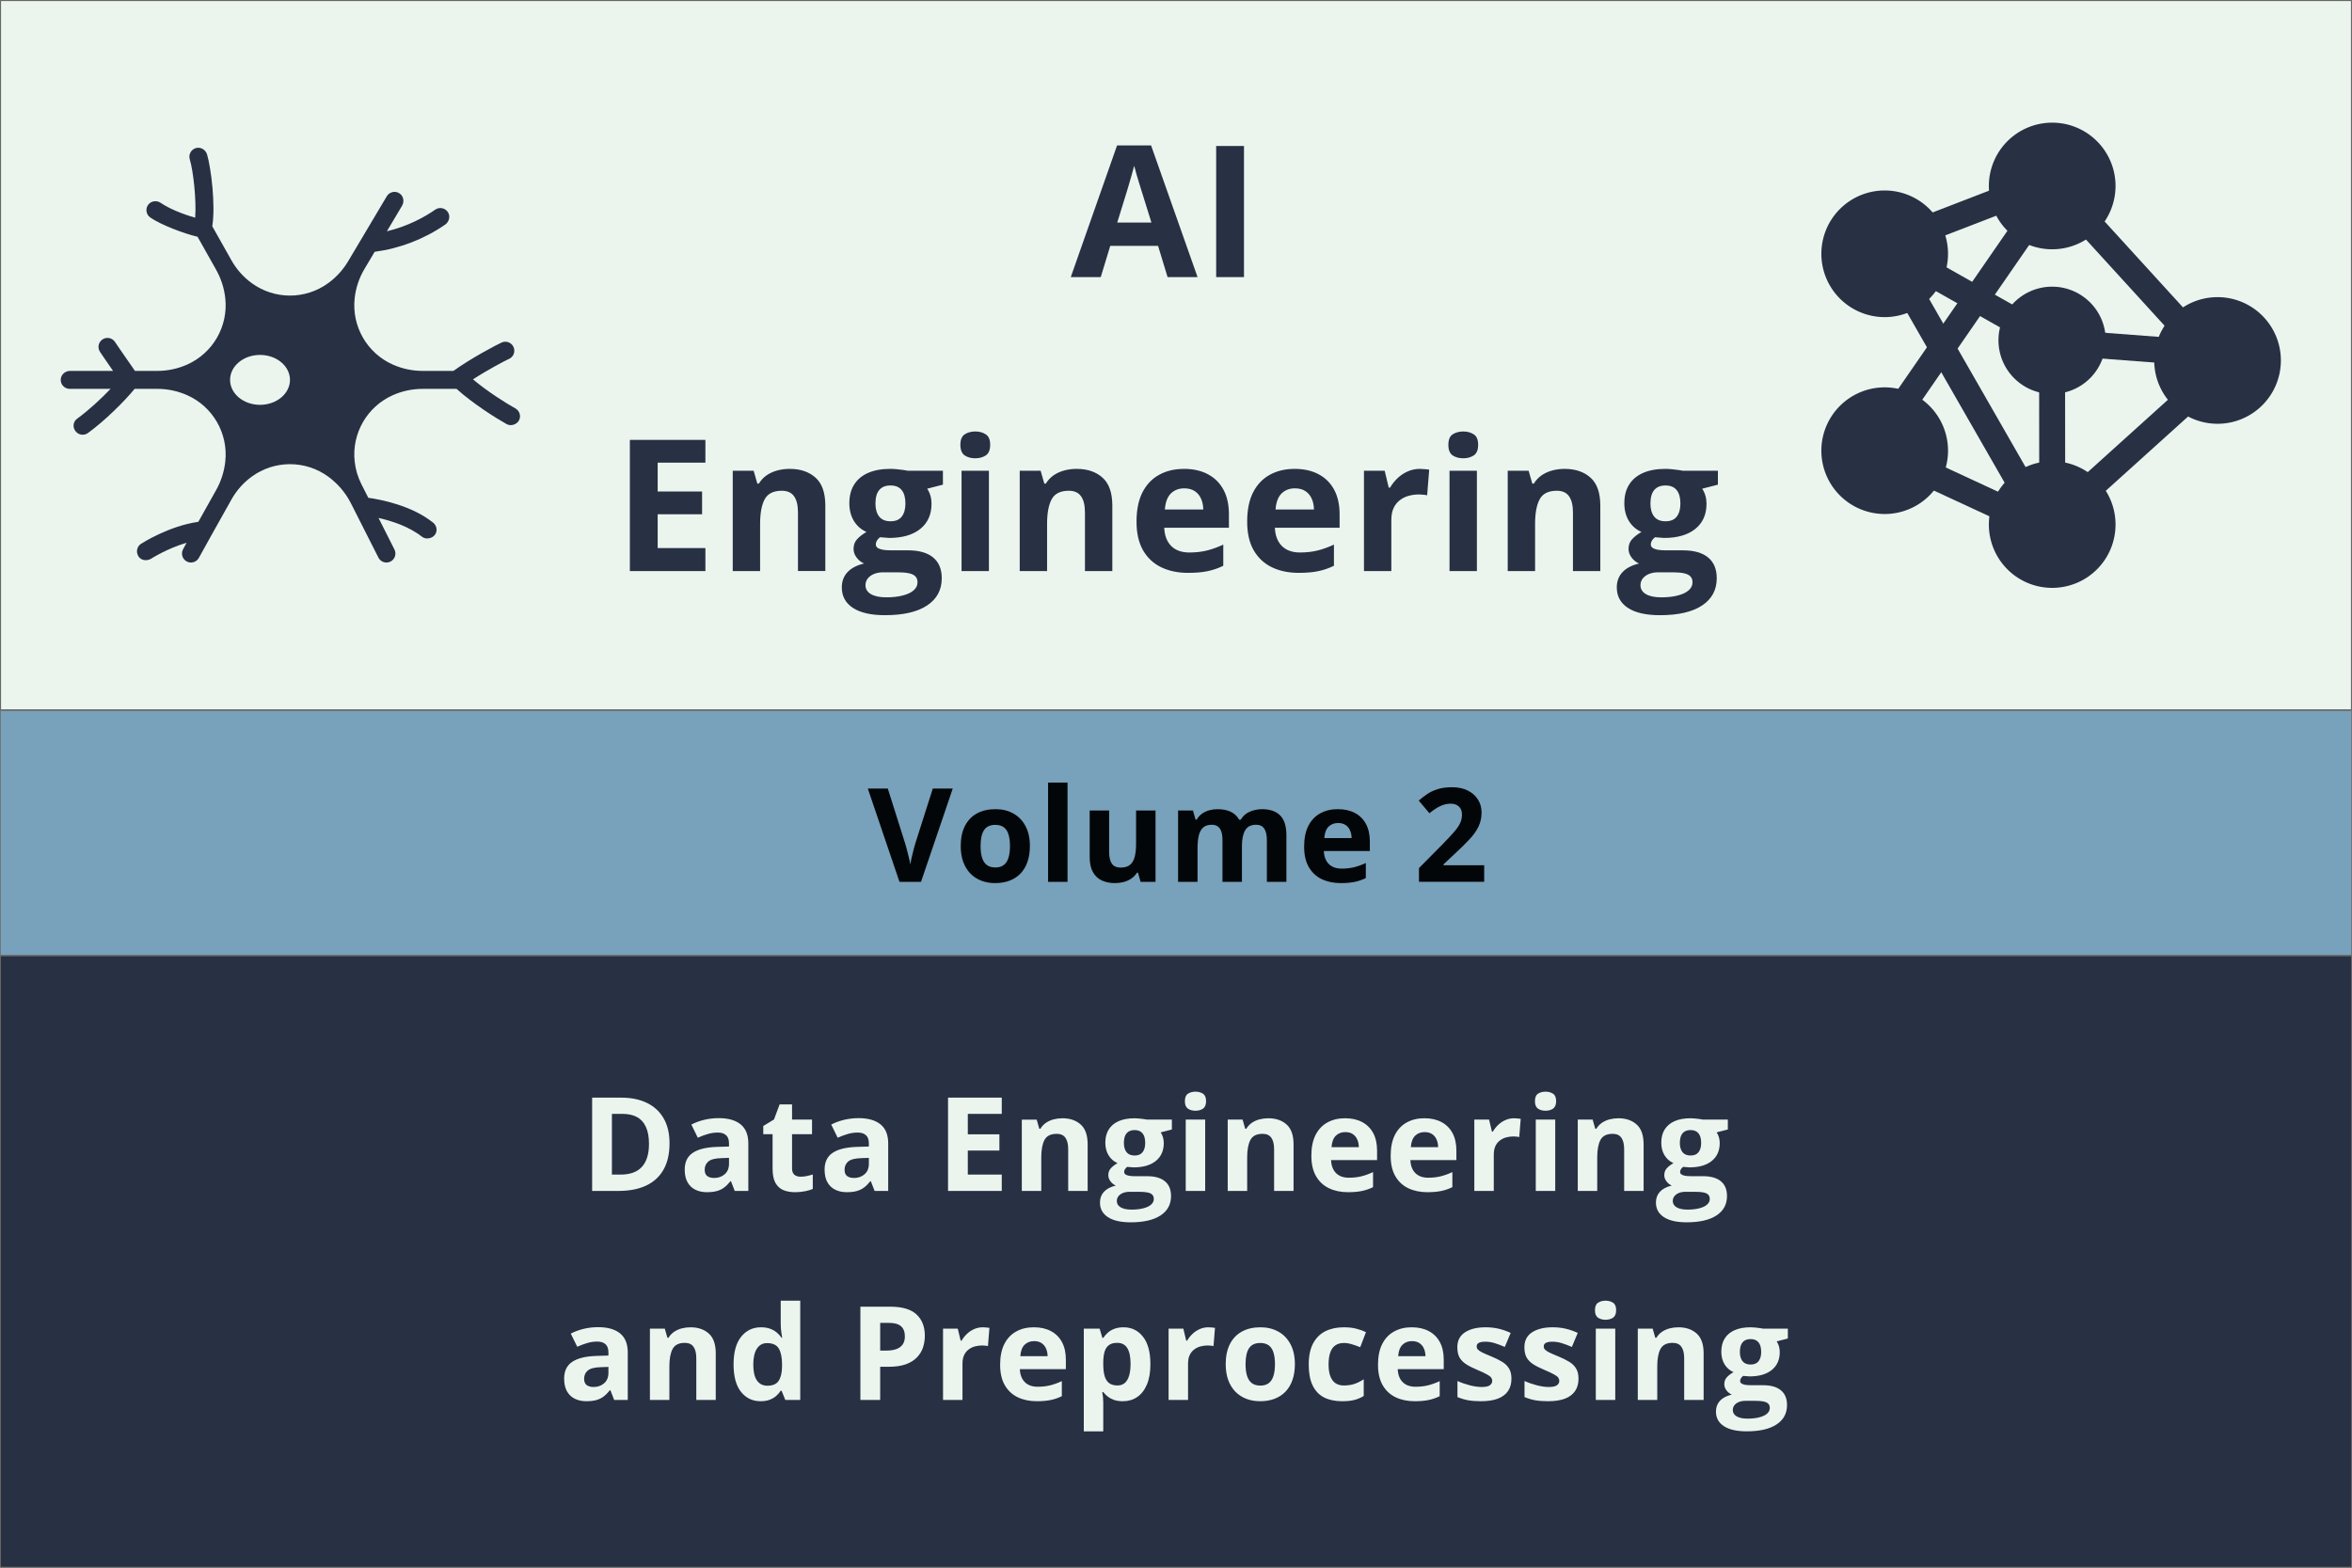
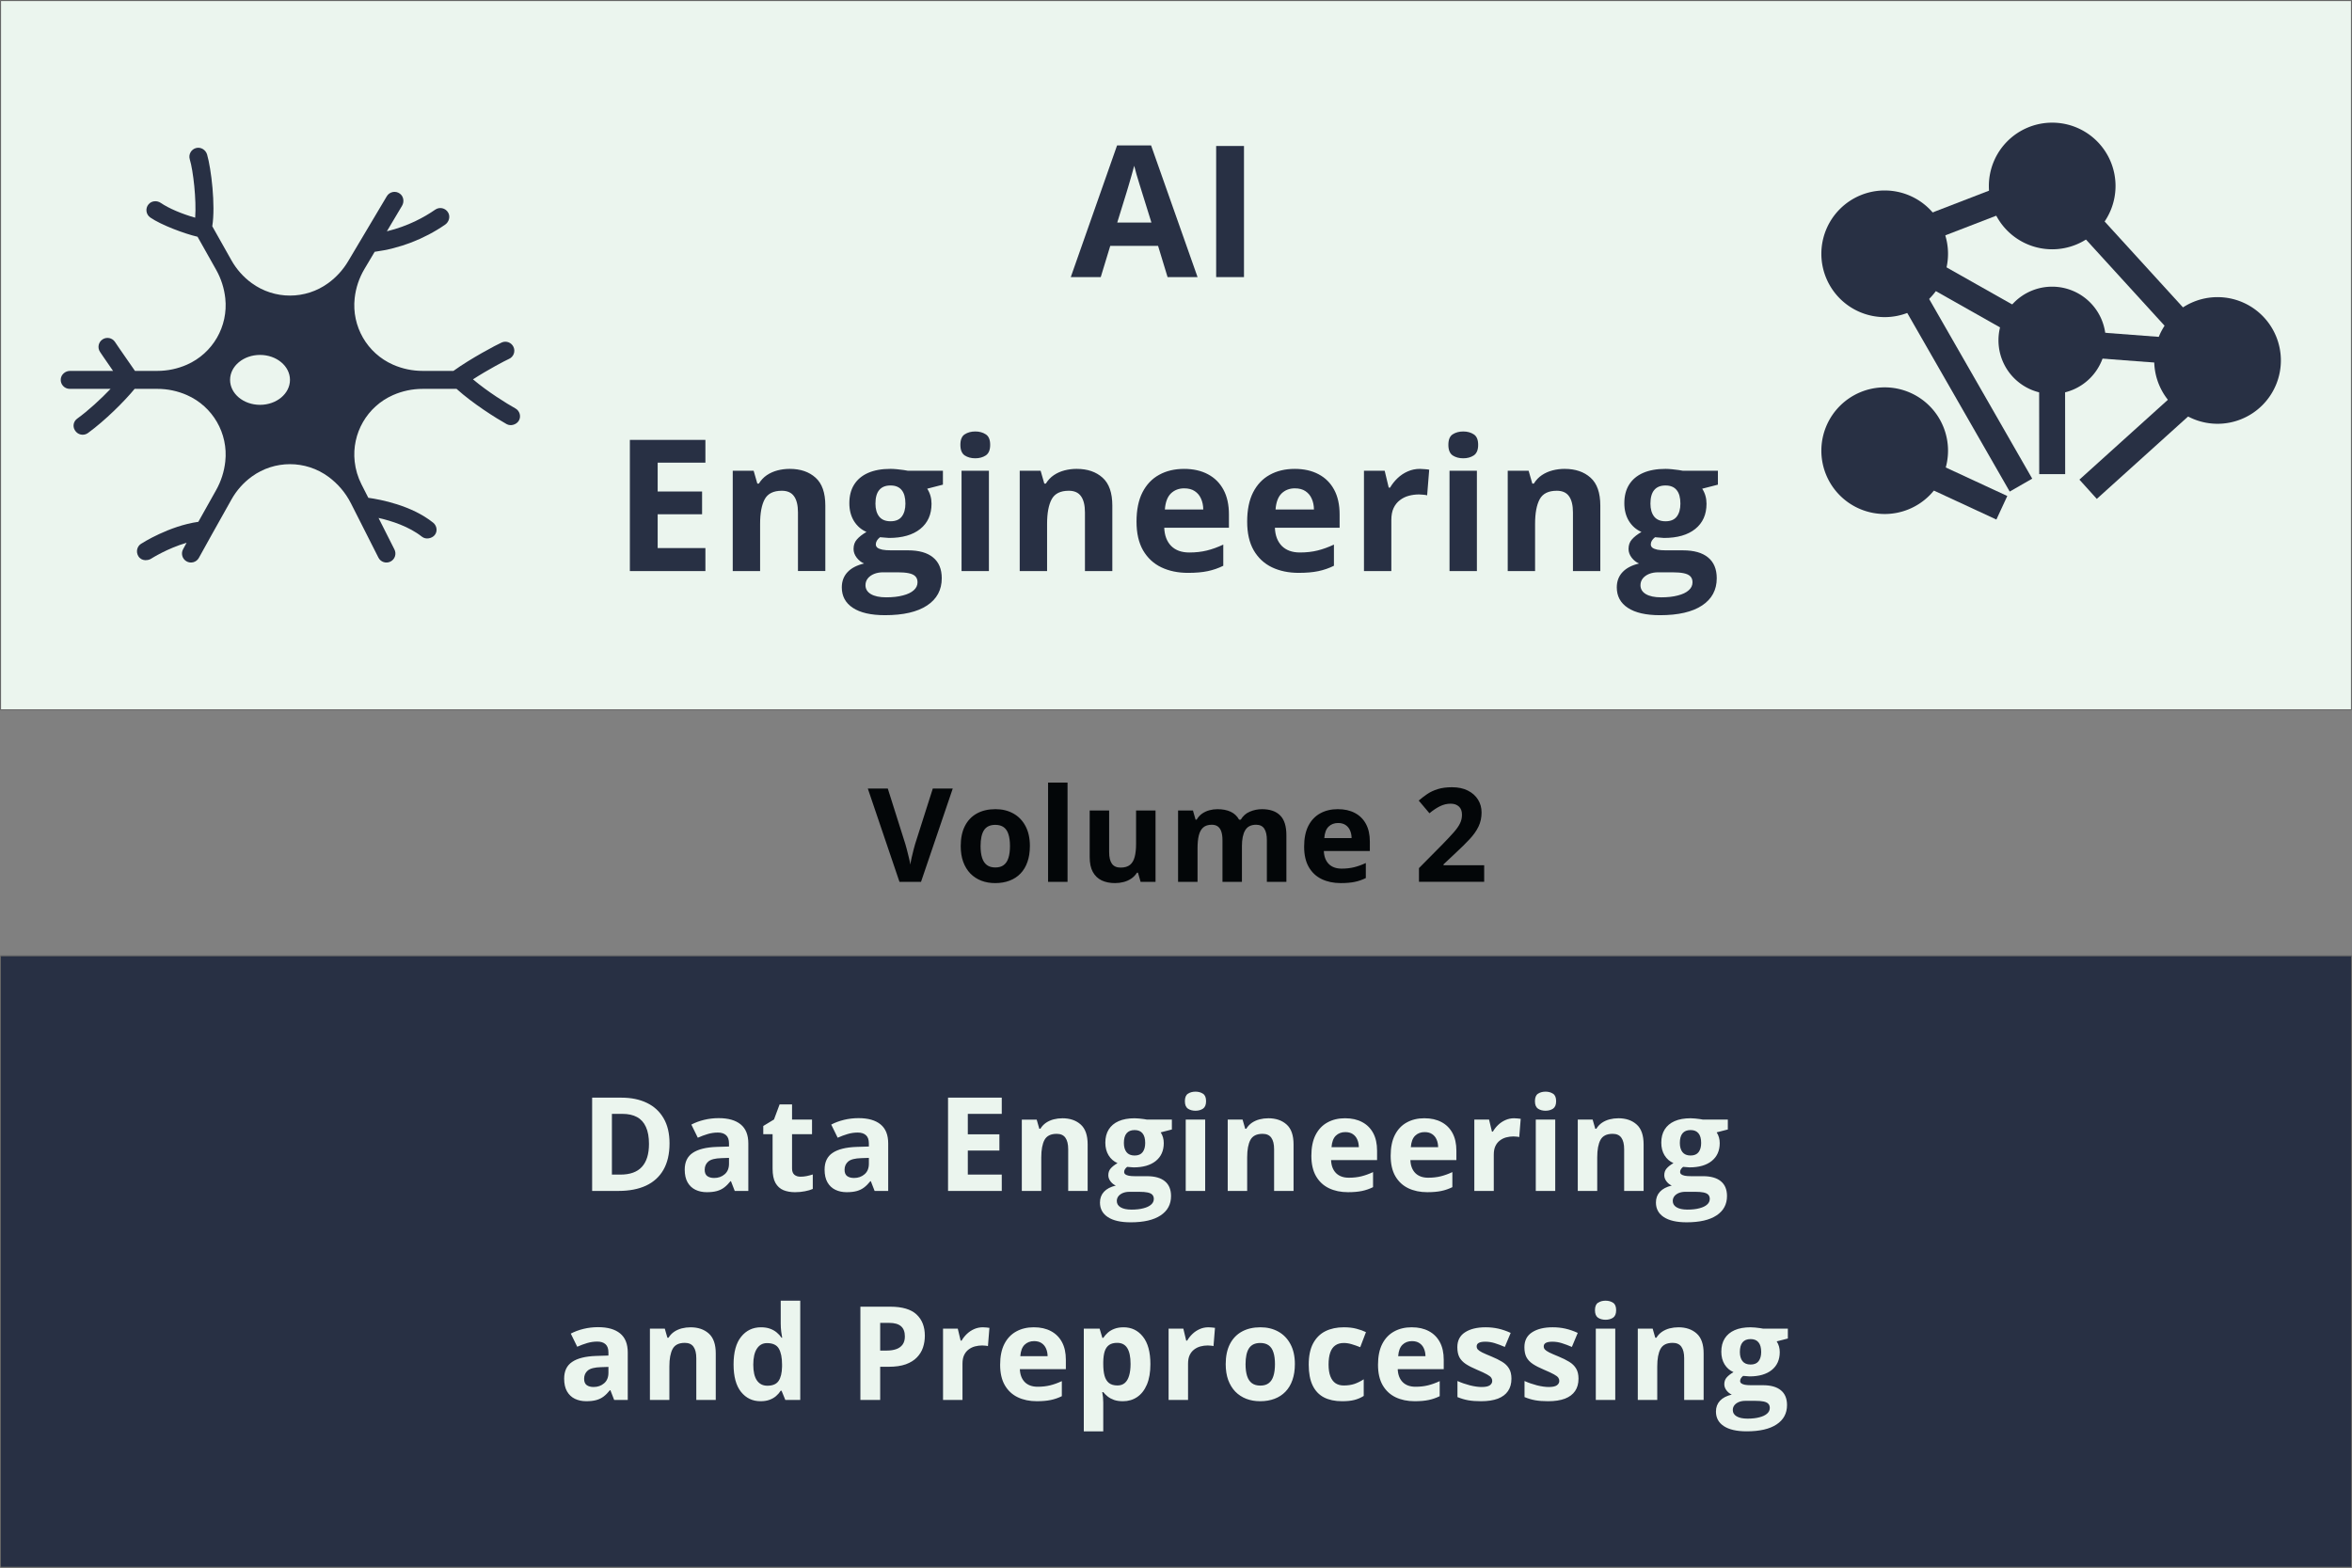
<svg xmlns="http://www.w3.org/2000/svg" width="1536" height="1024" viewBox="0 0 406.4 270.933" id="svg1" xml:space="preserve">
  <rect x="0" y="0" width="406.4" height="270.933" fill="#808080" stroke="none" />
  <defs id="defs1">
    <style id="style1">.cls-1{fill:none;stroke:#020202;stroke-miterlimit:10;stroke-width:1.91px;}</style>
  </defs>
  <g id="layer1">
    <path id="rect1" style="fill:#ebf5ee;fill-rule:evenodd;stroke:#666666;stroke-width:0.18;stroke-linecap:round;stroke-linejoin:bevel;paint-order:stroke fill markers" d="M 0.09,0.09 H 406.31 V 122.677 H 0.09 Z" />
    <path id="rect1-4" style="fill:#283044;fill-rule:evenodd;stroke:#666666;stroke-width:0.167;stroke-linecap:round;stroke-linejoin:bevel;paint-order:stroke fill markers" d="M 0.083,165.184 H 406.316 V 270.85 H 0.083 Z" />
-     <path id="rect1-1" style="fill:#78a1bb;fill-rule:evenodd;stroke:#666666;stroke-width:0.106;stroke-linecap:round;stroke-linejoin:bevel;paint-order:stroke fill markers" d="M 0.053,122.819 H 406.347 v 42.228 H 0.053 Z" />
    <g id="text6" style="font-size:31.75px;line-height:1.6;font-family:'Open Sans';-inkscape-font-specification:'Open Sans';text-align:center;letter-spacing:0.365px;word-spacing:0.019px;text-anchor:middle;fill:#283044;fill-rule:evenodd;stroke-width:0.132;stroke-linecap:round;stroke-linejoin:bevel;paint-order:stroke fill markers" aria-label="AI&#10;Engineering ">
      <path style="font-weight:bold;-inkscape-font-specification:'Open Sans Bold'" d="m 201.745,47.89 -1.643,-5.395 h -8.263 l -1.643,5.395 h -5.178 l 8,-22.758 h 5.876 l 8.031,22.758 z m -2.791,-9.426 -1.643,-5.271 q -0.155,-0.527 -0.419,-1.349 -0.248,-0.837 -0.512,-1.69 -0.248,-0.868 -0.403,-1.504 -0.155,0.636 -0.434,1.581 -0.264,0.93 -0.512,1.767 -0.248,0.837 -0.357,1.194 l -1.628,5.271 z m 11.186,9.426 V 25.224 h 4.806 V 47.89 Z" id="path7" />
      <path style="font-weight:bold;-inkscape-font-specification:'Open Sans Bold'" d="M 121.887,98.69 H 108.833 V 76.024 h 13.053 v 3.938 h -8.248 v 4.976 h 7.674 v 3.938 h -7.674 v 5.845 h 8.248 z m 14.566,-17.658 q 2.775,0 4.465,1.519 1.69,1.504 1.69,4.837 v 11.302 h -4.728 V 88.566 q 0,-1.86 -0.682,-2.806 -0.667,-0.946 -2.108,-0.946 -2.17,0 -2.961,1.473 -0.791,1.473 -0.791,4.248 v 8.155 h -4.728 V 81.357 h 3.612 l 0.636,2.217 h 0.264 q 0.558,-0.899 1.38,-1.457 0.837,-0.558 1.845,-0.822 1.023,-0.264 2.108,-0.264 z m 16.457,25.285 q -3.628,0 -5.55,-1.271 -1.907,-1.256 -1.907,-3.535 0,-1.566 0.977,-2.62 0.977,-1.054 2.868,-1.504 -0.729,-0.31 -1.271,-1.008 -0.543,-0.713 -0.543,-1.504 0,-0.992 0.574,-1.643 0.574,-0.667 1.659,-1.302 -1.364,-0.589 -2.17,-1.891 -0.791,-1.302 -0.791,-3.07 0,-1.891 0.822,-3.209 0.837,-1.333 2.418,-2.031 1.597,-0.698 3.876,-0.698 0.481,0 1.116,0.062 0.636,0.062 1.163,0.14 0.543,0.078 0.729,0.124 h 6.046 v 2.403 l -2.713,0.698 q 0.372,0.574 0.558,1.225 0.186,0.651 0.186,1.38 0,2.791 -1.953,4.356 -1.938,1.55 -5.395,1.55 -0.822,-0.047 -1.55,-0.124 -0.357,0.279 -0.543,0.589 -0.186,0.31 -0.186,0.651 0,0.341 0.279,0.574 0.295,0.217 0.868,0.341 0.589,0.109 1.457,0.109 h 2.946 q 2.853,0 4.341,1.225 1.504,1.225 1.504,3.597 0,3.039 -2.542,4.713 -2.527,1.674 -7.271,1.674 z m 0.202,-3.085 q 1.69,0 2.899,-0.326 1.225,-0.31 1.876,-0.899 0.651,-0.574 0.651,-1.38 0,-0.651 -0.388,-1.039 -0.372,-0.372 -1.147,-0.527 -0.76,-0.155 -1.953,-0.155 h -2.449 q -0.868,0 -1.566,0.279 -0.682,0.279 -1.085,0.775 -0.403,0.512 -0.403,1.178 0,0.977 0.93,1.535 0.946,0.558 2.635,0.558 z m 0.76,-13.146 q 1.333,0 1.953,-0.822 0.62,-0.822 0.62,-2.232 0,-1.566 -0.651,-2.341 -0.636,-0.791 -1.922,-0.791 -1.302,0 -1.953,0.791 -0.651,0.775 -0.651,2.341 0,1.411 0.636,2.232 0.651,0.822 1.969,0.822 z m 17,-8.728 v 17.332 h -4.728 V 81.357 Z m -2.356,-6.79 q 1.054,0 1.814,0.496 0.76,0.481 0.76,1.814 0,1.318 -0.76,1.829 -0.76,0.496 -1.814,0.496 -1.07,0 -1.829,-0.496 -0.744,-0.512 -0.744,-1.829 0,-1.333 0.744,-1.814 0.76,-0.496 1.829,-0.496 z m 17.527,6.465 q 2.775,0 4.465,1.519 1.69,1.504 1.69,4.837 V 98.69 H 187.467 V 88.566 q 0,-1.86 -0.682,-2.806 -0.667,-0.946 -2.108,-0.946 -2.17,0 -2.961,1.473 -0.791,1.473 -0.791,4.248 v 8.155 h -4.728 V 81.357 h 3.612 l 0.636,2.217 h 0.264 q 0.558,-0.899 1.38,-1.457 0.837,-0.558 1.845,-0.822 1.023,-0.264 2.108,-0.264 z m 18.535,0 q 2.403,0 4.139,0.93 1.736,0.915 2.682,2.667 0.946,1.752 0.946,4.279 v 2.294 h -11.178 q 0.077,2 1.194,3.147 1.132,1.132 3.132,1.132 1.659,0 3.039,-0.341 1.38,-0.341 2.837,-1.023 v 3.659 q -1.287,0.636 -2.698,0.93 -1.395,0.295 -3.395,0.295 -2.604,0 -4.62,-0.961 -2,-0.961 -3.147,-2.93 -1.132,-1.969 -1.132,-4.961 0,-3.039 1.023,-5.054 1.039,-2.031 2.884,-3.039 1.845,-1.023 4.294,-1.023 z m 0.031,3.364 q -1.38,0 -2.294,0.884 -0.899,0.884 -1.039,2.775 h 6.635 q -0.015,-1.054 -0.388,-1.876 -0.357,-0.822 -1.085,-1.302 -0.713,-0.481 -1.829,-0.481 z m 19.093,-3.364 q 2.403,0 4.139,0.93 1.736,0.915 2.682,2.667 0.946,1.752 0.946,4.279 v 2.294 H 220.288 q 0.077,2 1.194,3.147 1.132,1.132 3.132,1.132 1.659,0 3.039,-0.341 1.38,-0.341 2.837,-1.023 v 3.659 q -1.287,0.636 -2.698,0.93 -1.395,0.295 -3.395,0.295 -2.604,0 -4.62,-0.961 -2,-0.961 -3.147,-2.93 -1.132,-1.969 -1.132,-4.961 0,-3.039 1.023,-5.054 1.039,-2.031 2.884,-3.039 1.845,-1.023 4.294,-1.023 z m 0.031,3.364 q -1.38,0 -2.294,0.884 -0.899,0.884 -1.039,2.775 h 6.635 q -0.015,-1.054 -0.388,-1.876 -0.357,-0.822 -1.085,-1.302 -0.713,-0.481 -1.829,-0.481 z m 21.62,-3.364 q 0.357,0 0.822,0.047 0.481,0.031 0.775,0.093 l -0.357,4.434 q -0.233,-0.078 -0.667,-0.109 -0.419,-0.047 -0.729,-0.047 -0.915,0 -1.783,0.233 -0.853,0.233 -1.535,0.76 -0.682,0.512 -1.085,1.364 -0.388,0.837 -0.388,2.062 v 8.821 h -4.728 V 81.357 h 3.581 l 0.698,2.915 h 0.233 q 0.512,-0.884 1.271,-1.612 0.775,-0.744 1.752,-1.178 0.992,-0.45 2.139,-0.45 z m 9.837,0.326 v 17.332 h -4.728 V 81.357 Z m -2.356,-6.79 q 1.054,0 1.814,0.496 0.76,0.481 0.76,1.814 0,1.318 -0.76,1.829 -0.76,0.496 -1.814,0.496 -1.07,0 -1.829,-0.496 -0.744,-0.512 -0.744,-1.829 0,-1.333 0.744,-1.814 0.76,-0.496 1.829,-0.496 z m 17.527,6.465 q 2.775,0 4.465,1.519 1.69,1.504 1.69,4.837 v 11.302 h -4.728 V 88.566 q 0,-1.86 -0.682,-2.806 -0.667,-0.946 -2.108,-0.946 -2.17,0 -2.961,1.473 -0.791,1.473 -0.791,4.248 v 8.155 h -4.728 V 81.357 h 3.612 l 0.636,2.217 h 0.264 q 0.558,-0.899 1.38,-1.457 0.837,-0.558 1.845,-0.822 1.023,-0.264 2.108,-0.264 z m 16.457,25.285 q -3.628,0 -5.55,-1.271 -1.907,-1.256 -1.907,-3.535 0,-1.566 0.977,-2.62 0.977,-1.054 2.868,-1.504 -0.729,-0.31 -1.271,-1.008 -0.543,-0.713 -0.543,-1.504 0,-0.992 0.574,-1.643 0.574,-0.667 1.659,-1.302 -1.364,-0.589 -2.17,-1.891 -0.791,-1.302 -0.791,-3.07 0,-1.891 0.822,-3.209 0.837,-1.333 2.418,-2.031 1.597,-0.698 3.876,-0.698 0.481,0 1.116,0.062 0.636,0.062 1.163,0.14 0.543,0.078 0.729,0.124 h 6.046 v 2.403 l -2.713,0.698 q 0.372,0.574 0.558,1.225 0.186,0.651 0.186,1.38 0,2.791 -1.953,4.356 -1.938,1.55 -5.395,1.55 -0.822,-0.047 -1.55,-0.124 -0.357,0.279 -0.543,0.589 -0.186,0.31 -0.186,0.651 0,0.341 0.279,0.574 0.295,0.217 0.868,0.341 0.589,0.109 1.457,0.109 h 2.946 q 2.853,0 4.341,1.225 1.504,1.225 1.504,3.597 0,3.039 -2.542,4.713 -2.527,1.674 -7.271,1.674 z m 0.202,-3.085 q 1.69,0 2.899,-0.326 1.225,-0.31 1.876,-0.899 0.651,-0.574 0.651,-1.38 0,-0.651 -0.388,-1.039 -0.372,-0.372 -1.147,-0.527 -0.76,-0.155 -1.953,-0.155 h -2.449 q -0.868,0 -1.566,0.279 -0.682,0.279 -1.085,0.775 -0.403,0.512 -0.403,1.178 0,0.977 0.93,1.535 0.946,0.558 2.635,0.558 z m 0.76,-13.146 q 1.333,0 1.953,-0.822 0.62,-0.822 0.62,-2.232 0,-1.566 -0.651,-2.341 -0.636,-0.791 -1.922,-0.791 -1.302,0 -1.953,0.791 -0.651,0.775 -0.651,2.341 0,1.411 0.636,2.232 0.651,0.822 1.969,0.822 z" id="path8" />
    </g>
    <g id="text7" style="font-weight:bold;font-size:22.578px;line-height:1.6;font-family:'Open Sans';-inkscape-font-specification:'Open Sans Bold';text-align:center;letter-spacing:0.365px;word-spacing:0.019px;text-anchor:middle;fill:#ebf5ee;fill-rule:evenodd;stroke-width:0.132;stroke-linecap:round;stroke-linejoin:bevel;paint-order:stroke fill markers">
      <path d="m 115.687,197.606 q 0,2.723 -1.047,4.553 -1.036,1.819 -3.01,2.745 -1.973,0.915 -4.751,0.915 h -4.564 v -16.118 h 5.06 q 2.536,0 4.399,0.904 1.863,0.893 2.888,2.657 1.025,1.753 1.025,4.344 z m -3.55,0.088 q 0,-1.786 -0.529,-2.932 -0.518,-1.158 -1.543,-1.709 -1.014,-0.551 -2.514,-0.551 h -1.819 v 10.495 h 1.466 q 2.503,0 3.715,-1.334 1.224,-1.334 1.224,-3.969 z m 12.04,-4.454 q 2.48,0 3.803,1.08 1.323,1.08 1.323,3.285 v 8.213 h -2.348 l -0.65,-1.676 h -0.088 q -0.529,0.661 -1.08,1.08 -0.551,0.419 -1.268,0.617 -0.717,0.198 -1.742,0.198 -1.091,0 -1.962,-0.419 -0.86,-0.419 -1.356,-1.279 -0.496,-0.871 -0.496,-2.205 0,-1.962 1.378,-2.888 1.378,-0.937 4.134,-1.036 l 2.139,-0.066 v -0.54 q 0,-0.97 -0.507,-1.422 -0.507,-0.452 -1.411,-0.452 -0.893,0 -1.753,0.254 -0.86,0.254 -1.72,0.639 l -1.113,-2.271 q 0.981,-0.518 2.194,-0.816 1.224,-0.298 2.525,-0.298 z m 1.786,6.868 -1.301,0.044 q -1.632,0.044 -2.271,0.584 -0.628,0.54 -0.628,1.422 0,0.772 0.452,1.102 0.452,0.32 1.18,0.32 1.08,0 1.819,-0.639 0.75,-0.639 0.75,-1.819 z m 12.36,3.252 q 0.551,0 1.069,-0.11 0.529,-0.11 1.047,-0.276 v 2.503 q -0.54,0.243 -1.345,0.397 -0.794,0.165 -1.742,0.165 -1.102,0 -1.984,-0.353 -0.871,-0.364 -1.378,-1.246 -0.496,-0.893 -0.496,-2.48 v -5.942 h -1.61 v -1.422 l 1.852,-1.124 0.97,-2.602 h 2.15 v 2.624 h 3.451 v 2.525 h -3.451 v 5.942 q 0,0.706 0.397,1.058 0.408,0.342 1.069,0.342 z m 10.022,-10.12 q 2.48,0 3.803,1.08 1.323,1.08 1.323,3.285 v 8.213 h -2.348 l -0.65,-1.676 h -0.088 q -0.529,0.661 -1.08,1.08 -0.551,0.419 -1.268,0.617 -0.717,0.198 -1.742,0.198 -1.091,0 -1.962,-0.419 -0.86,-0.419 -1.356,-1.279 -0.496,-0.871 -0.496,-2.205 0,-1.962 1.378,-2.888 1.378,-0.937 4.134,-1.036 l 2.139,-0.066 v -0.54 q 0,-0.97 -0.507,-1.422 -0.507,-0.452 -1.411,-0.452 -0.893,0 -1.753,0.254 -0.86,0.254 -1.72,0.639 l -1.113,-2.271 q 0.981,-0.518 2.194,-0.816 1.224,-0.298 2.525,-0.298 z m 1.786,6.868 -1.301,0.044 q -1.632,0.044 -2.271,0.584 -0.628,0.54 -0.628,1.422 0,0.772 0.452,1.102 0.452,0.32 1.18,0.32 1.08,0 1.819,-0.639 0.75,-0.639 0.75,-1.819 z m 22.963,5.711 H 163.811 v -16.118 h 9.282 v 2.8 h -5.865 v 3.539 h 5.457 v 2.8 h -5.457 v 4.156 h 5.865 z m 10.463,-12.557 q 1.973,0 3.175,1.08 1.202,1.069 1.202,3.44 v 8.037 h -3.362 v -7.199 q 0,-1.323 -0.485,-1.995 -0.474,-0.672 -1.499,-0.672 -1.543,0 -2.106,1.047 -0.562,1.047 -0.562,3.021 v 5.799 h -3.362 v -12.325 h 2.569 l 0.452,1.576 h 0.187 q 0.397,-0.639 0.981,-1.036 0.595,-0.397 1.312,-0.584 0.728,-0.187 1.499,-0.187 z m 11.808,17.981 q -2.58,0 -3.947,-0.904 -1.356,-0.893 -1.356,-2.514 0,-1.113 0.695,-1.863 0.695,-0.75 2.039,-1.069 -0.518,-0.22 -0.904,-0.717 -0.386,-0.507 -0.386,-1.069 0,-0.706 0.408,-1.169 0.408,-0.474 1.18,-0.926 -0.97,-0.419 -1.543,-1.345 -0.562,-0.926 -0.562,-2.183 0,-1.345 0.584,-2.282 0.595,-0.948 1.72,-1.444 1.135,-0.496 2.756,-0.496 0.342,0 0.794,0.044 0.452,0.044 0.827,0.099 0.386,0.055 0.518,0.088 h 4.299 v 1.709 l -1.929,0.496 q 0.265,0.408 0.397,0.871 0.132,0.463 0.132,0.981 0,1.984 -1.389,3.098 -1.378,1.102 -3.836,1.102 -0.584,-0.033 -1.102,-0.088 -0.254,0.198 -0.386,0.419 -0.132,0.22 -0.132,0.463 0,0.243 0.198,0.408 0.209,0.154 0.617,0.243 0.419,0.077 1.036,0.077 h 2.095 q 2.028,0 3.087,0.871 1.069,0.871 1.069,2.558 0,2.161 -1.808,3.351 -1.797,1.191 -5.17,1.191 z m 0.143,-2.194 q 1.202,0 2.062,-0.232 0.871,-0.22 1.334,-0.639 0.463,-0.408 0.463,-0.981 0,-0.463 -0.276,-0.739 -0.265,-0.265 -0.816,-0.375 -0.54,-0.11 -1.389,-0.11 h -1.742 q -0.617,0 -1.113,0.198 -0.485,0.198 -0.772,0.551 -0.287,0.364 -0.287,0.838 0,0.695 0.661,1.091 0.672,0.397 1.874,0.397 z m 0.54,-9.349 q 0.948,0 1.389,-0.584 0.441,-0.584 0.441,-1.587 0,-1.113 -0.463,-1.665 -0.452,-0.562 -1.367,-0.562 -0.926,0 -1.389,0.562 -0.463,0.551 -0.463,1.665 0,1.003 0.452,1.587 0.463,0.584 1.4,0.584 z m 12.194,-6.207 v 12.325 h -3.362 v -12.325 z m -1.676,-4.829 q 0.75,0 1.29,0.353 0.54,0.342 0.54,1.29 0,0.937 -0.54,1.301 -0.54,0.353 -1.29,0.353 -0.761,0 -1.301,-0.353 -0.529,-0.364 -0.529,-1.301 0,-0.948 0.529,-1.29 0.54,-0.353 1.301,-0.353 z m 12.569,4.597 q 1.973,0 3.175,1.08 1.202,1.069 1.202,3.44 v 8.037 h -3.362 v -7.199 q 0,-1.323 -0.485,-1.995 -0.474,-0.672 -1.499,-0.672 -1.543,0 -2.106,1.047 -0.562,1.047 -0.562,3.021 v 5.799 h -3.362 v -12.325 h 2.569 l 0.452,1.576 h 0.187 q 0.397,-0.639 0.981,-1.036 0.595,-0.397 1.312,-0.584 0.728,-0.187 1.499,-0.187 z m 13.286,0 q 1.709,0 2.943,0.661 1.235,0.65 1.907,1.896 0.672,1.246 0.672,3.043 v 1.632 h -7.949 q 0.055,1.422 0.849,2.238 0.805,0.805 2.227,0.805 1.18,0 2.161,-0.243 0.981,-0.243 2.017,-0.728 v 2.602 q -0.915,0.452 -1.918,0.661 -0.992,0.209 -2.414,0.209 -1.852,0 -3.285,-0.683 -1.422,-0.684 -2.238,-2.084 -0.805,-1.4 -0.805,-3.528 0,-2.161 0.728,-3.594 0.739,-1.444 2.051,-2.161 1.312,-0.728 3.054,-0.728 z m 0.022,2.392 q -0.981,0 -1.632,0.628 -0.639,0.628 -0.739,1.973 h 4.718 q -0.011,-0.75 -0.276,-1.334 -0.254,-0.584 -0.772,-0.926 -0.507,-0.342 -1.301,-0.342 z m 13.682,-2.392 q 1.709,0 2.943,0.661 1.235,0.65 1.907,1.896 0.672,1.246 0.672,3.043 v 1.632 h -7.949 q 0.055,1.422 0.849,2.238 0.805,0.805 2.227,0.805 1.18,0 2.161,-0.243 0.981,-0.243 2.017,-0.728 v 2.602 q -0.915,0.452 -1.918,0.661 -0.992,0.209 -2.414,0.209 -1.852,0 -3.285,-0.683 -1.422,-0.684 -2.238,-2.084 -0.805,-1.4 -0.805,-3.528 0,-2.161 0.728,-3.594 0.739,-1.444 2.051,-2.161 1.312,-0.728 3.054,-0.728 z m 0.022,2.392 q -0.981,0 -1.632,0.628 -0.639,0.628 -0.739,1.973 h 4.718 q -0.011,-0.75 -0.276,-1.334 -0.254,-0.584 -0.772,-0.926 -0.507,-0.342 -1.301,-0.342 z m 15.479,-2.392 q 0.254,0 0.584,0.033 0.342,0.022 0.551,0.066 l -0.254,3.153 q -0.165,-0.055 -0.474,-0.077 -0.298,-0.033 -0.518,-0.033 -0.65,0 -1.268,0.165 -0.606,0.165 -1.091,0.54 -0.485,0.364 -0.772,0.97 -0.276,0.595 -0.276,1.466 v 6.273 h -3.362 v -12.325 h 2.547 l 0.496,2.073 h 0.165 q 0.364,-0.628 0.904,-1.147 0.551,-0.529 1.246,-0.838 0.706,-0.32 1.521,-0.32 z m 7.101,0.232 v 12.325 h -3.362 v -12.325 z m -1.676,-4.829 q 0.75,0 1.29,0.353 0.54,0.342 0.54,1.29 0,0.937 -0.54,1.301 -0.54,0.353 -1.29,0.353 -0.761,0 -1.301,-0.353 -0.529,-0.364 -0.529,-1.301 0,-0.948 0.529,-1.29 0.54,-0.353 1.301,-0.353 z m 12.569,4.597 q 1.973,0 3.175,1.08 1.202,1.069 1.202,3.44 v 8.037 h -3.362 v -7.199 q 0,-1.323 -0.485,-1.995 -0.474,-0.672 -1.499,-0.672 -1.543,0 -2.106,1.047 -0.562,1.047 -0.562,3.021 v 5.799 h -3.362 v -12.325 h 2.569 l 0.452,1.576 h 0.187 q 0.397,-0.639 0.981,-1.036 0.595,-0.397 1.312,-0.584 0.728,-0.187 1.499,-0.187 z m 11.808,17.981 q -2.58,0 -3.947,-0.904 -1.356,-0.893 -1.356,-2.514 0,-1.113 0.695,-1.863 0.695,-0.75 2.039,-1.069 -0.518,-0.22 -0.904,-0.717 -0.386,-0.507 -0.386,-1.069 0,-0.706 0.408,-1.169 0.408,-0.474 1.18,-0.926 -0.97,-0.419 -1.543,-1.345 -0.562,-0.926 -0.562,-2.183 0,-1.345 0.584,-2.282 0.595,-0.948 1.72,-1.444 1.135,-0.496 2.756,-0.496 0.342,0 0.794,0.044 0.452,0.044 0.827,0.099 0.386,0.055 0.518,0.088 h 4.299 v 1.709 l -1.929,0.496 q 0.265,0.408 0.397,0.871 0.132,0.463 0.132,0.981 0,1.984 -1.389,3.098 -1.378,1.102 -3.836,1.102 -0.584,-0.033 -1.102,-0.088 -0.254,0.198 -0.386,0.419 -0.132,0.22 -0.132,0.463 0,0.243 0.198,0.408 0.209,0.154 0.617,0.243 0.419,0.077 1.036,0.077 h 2.095 q 2.028,0 3.087,0.871 1.069,0.871 1.069,2.558 0,2.161 -1.808,3.351 -1.797,1.191 -5.17,1.191 z m 0.143,-2.194 q 1.202,0 2.062,-0.232 0.871,-0.22 1.334,-0.639 0.463,-0.408 0.463,-0.981 0,-0.463 -0.276,-0.739 -0.265,-0.265 -0.816,-0.375 -0.54,-0.11 -1.389,-0.11 h -1.742 q -0.617,0 -1.113,0.198 -0.485,0.198 -0.772,0.551 -0.287,0.364 -0.287,0.838 0,0.695 0.661,1.091 0.672,0.397 1.874,0.397 z m 0.54,-9.349 q 0.948,0 1.389,-0.584 0.441,-0.584 0.441,-1.587 0,-1.113 -0.463,-1.665 -0.452,-0.562 -1.367,-0.562 -0.926,0 -1.389,0.562 -0.463,0.551 -0.463,1.665 0,1.003 0.452,1.587 0.463,0.584 1.4,0.584 z" id="path5" />
      <path d="m 103.344,229.365 q 2.48,0 3.803,1.08 1.323,1.08 1.323,3.285 v 8.213 h -2.348 l -0.65,-1.676 h -0.088 q -0.529,0.661 -1.08,1.08 -0.551,0.419 -1.268,0.617 -0.717,0.198 -1.742,0.198 -1.091,0 -1.962,-0.419 -0.86,-0.419 -1.356,-1.279 -0.496,-0.871 -0.496,-2.205 0,-1.962 1.378,-2.888 1.378,-0.937 4.134,-1.036 l 2.139,-0.066 v -0.54 q 0,-0.97 -0.507,-1.422 -0.507,-0.452 -1.411,-0.452 -0.893,0 -1.753,0.254 -0.86,0.254 -1.72,0.639 l -1.113,-2.271 q 0.981,-0.518 2.194,-0.816 1.224,-0.298 2.525,-0.298 z m 1.786,6.868 -1.301,0.044 q -1.632,0.044 -2.271,0.584 -0.628,0.54 -0.628,1.422 0,0.772 0.452,1.102 0.452,0.32 1.18,0.32 1.08,0 1.819,-0.639 0.75,-0.639 0.75,-1.819 z m 14.168,-6.846 q 1.973,0 3.175,1.08 1.202,1.069 1.202,3.44 v 8.037 h -3.362 v -7.199 q 0,-1.323 -0.485,-1.995 -0.474,-0.672 -1.499,-0.672 -1.543,0 -2.106,1.047 -0.562,1.047 -0.562,3.021 v 5.799 h -3.362 v -12.325 h 2.569 l 0.452,1.576 h 0.187 q 0.397,-0.639 0.981,-1.036 0.595,-0.397 1.312,-0.584 0.728,-0.187 1.499,-0.187 z m 12.106,12.777 q -2.062,0 -3.362,-1.61 -1.29,-1.621 -1.29,-4.751 0,-3.164 1.312,-4.785 1.312,-1.632 3.429,-1.632 0.882,0 1.554,0.243 0.672,0.243 1.158,0.65 0.496,0.408 0.838,0.915 h 0.11 q -0.066,-0.353 -0.165,-1.036 -0.088,-0.695 -0.088,-1.422 v -3.947 h 3.373 v 17.154 h -2.58 l -0.65,-1.599 h -0.143 q -0.32,0.507 -0.805,0.926 -0.474,0.408 -1.135,0.65 -0.661,0.243 -1.554,0.243 z m 1.18,-2.679 q 1.378,0 1.94,-0.816 0.573,-0.827 0.606,-2.48 v -0.364 q 0,-1.797 -0.551,-2.745 -0.551,-0.959 -2.051,-0.959 -1.113,0 -1.742,0.959 -0.628,0.959 -0.628,2.767 0,1.808 0.628,2.723 0.639,0.915 1.797,0.915 z m 21.232,-13.659 q 3.12,0 4.553,1.345 1.433,1.334 1.433,3.682 0,1.058 -0.32,2.028 -0.32,0.959 -1.047,1.709 -0.717,0.75 -1.918,1.191 -1.202,0.43 -2.966,0.43 h -1.466 v 5.733 h -3.418 V 225.826 Z m -0.176,2.8 h -1.554 v 4.785 h 1.124 q 0.959,0 1.665,-0.254 0.706,-0.254 1.091,-0.794 0.386,-0.54 0.386,-1.389 0,-1.191 -0.661,-1.764 -0.661,-0.584 -2.051,-0.584 z m 16.185,0.761 q 0.254,0 0.584,0.033 0.342,0.022 0.551,0.066 l -0.254,3.153 q -0.165,-0.055 -0.474,-0.077 -0.298,-0.033 -0.518,-0.033 -0.65,0 -1.268,0.165 -0.606,0.165 -1.091,0.54 -0.485,0.364 -0.772,0.97 -0.276,0.595 -0.276,1.466 v 6.273 h -3.362 v -12.325 h 2.547 l 0.496,2.073 h 0.165 q 0.364,-0.628 0.904,-1.147 0.551,-0.529 1.246,-0.838 0.706,-0.32 1.521,-0.32 z m 8.821,0 q 1.709,0 2.943,0.661 1.235,0.65 1.907,1.896 0.672,1.246 0.672,3.043 v 1.632 h -7.949 q 0.055,1.422 0.849,2.238 0.805,0.805 2.227,0.805 1.18,0 2.161,-0.243 0.981,-0.243 2.017,-0.728 v 2.602 q -0.915,0.452 -1.918,0.661 -0.992,0.209 -2.414,0.209 -1.852,0 -3.285,-0.683 -1.422,-0.684 -2.238,-2.084 -0.805,-1.4 -0.805,-3.528 0,-2.161 0.728,-3.594 0.739,-1.444 2.051,-2.161 1.312,-0.728 3.054,-0.728 z m 0.022,2.392 q -0.981,0 -1.632,0.628 -0.639,0.628 -0.739,1.973 h 4.718 q -0.011,-0.75 -0.276,-1.334 -0.254,-0.584 -0.772,-0.926 -0.507,-0.342 -1.301,-0.342 z m 15.457,-2.392 q 2.084,0 3.362,1.621 1.29,1.621 1.29,4.751 0,2.095 -0.606,3.528 -0.606,1.422 -1.676,2.15 -1.069,0.728 -2.458,0.728 -0.893,0 -1.532,-0.22 -0.639,-0.232 -1.091,-0.584 -0.452,-0.364 -0.783,-0.772 h -0.176 q 0.088,0.441 0.132,0.904 0.044,0.463 0.044,0.904 v 4.972 h -3.362 v -17.749 h 2.734 l 0.474,1.599 h 0.154 q 0.331,-0.496 0.805,-0.915 0.474,-0.419 1.136,-0.661 0.672,-0.254 1.554,-0.254 z m -1.08,2.69 q -0.882,0 -1.4,0.364 -0.518,0.364 -0.761,1.091 -0.232,0.728 -0.254,1.841 v 0.364 q 0,1.191 0.22,2.017 0.232,0.827 0.761,1.257 0.54,0.43 1.477,0.43 0.772,0 1.268,-0.43 0.496,-0.43 0.739,-1.257 0.254,-0.838 0.254,-2.039 0,-1.808 -0.562,-2.723 -0.562,-0.915 -1.742,-0.915 z m 15.755,-2.69 q 0.254,0 0.584,0.033 0.342,0.022 0.551,0.066 l -0.254,3.153 q -0.165,-0.055 -0.474,-0.077 -0.298,-0.033 -0.518,-0.033 -0.65,0 -1.268,0.165 -0.606,0.165 -1.091,0.54 -0.485,0.364 -0.772,0.97 -0.276,0.595 -0.276,1.466 v 6.273 h -3.362 v -12.325 h 2.547 l 0.496,2.073 h 0.165 q 0.364,-0.628 0.904,-1.147 0.551,-0.529 1.246,-0.838 0.706,-0.32 1.521,-0.32 z m 14.939,6.372 q 0,1.543 -0.419,2.734 -0.408,1.191 -1.202,2.017 -0.783,0.816 -1.896,1.235 -1.102,0.419 -2.491,0.419 -1.301,0 -2.392,-0.419 -1.08,-0.419 -1.885,-1.235 -0.794,-0.827 -1.235,-2.017 -0.43,-1.191 -0.43,-2.734 0,-2.051 0.728,-3.473 0.728,-1.422 2.073,-2.161 1.345,-0.739 3.208,-0.739 1.731,0 3.065,0.739 1.345,0.739 2.106,2.161 0.772,1.422 0.772,3.473 z m -8.522,0 q 0,1.213 0.265,2.039 0.265,0.827 0.827,1.246 0.562,0.419 1.466,0.419 0.893,0 1.444,-0.419 0.562,-0.419 0.816,-1.246 0.265,-0.827 0.265,-2.039 0,-1.224 -0.265,-2.028 -0.254,-0.816 -0.816,-1.224 -0.562,-0.408 -1.466,-0.408 -1.334,0 -1.94,0.915 -0.595,0.915 -0.595,2.745 z m 16.67,6.405 q -1.83,0 -3.12,-0.661 -1.29,-0.672 -1.962,-2.073 -0.672,-1.4 -0.672,-3.583 0,-2.26 0.761,-3.682 0.772,-1.433 2.128,-2.106 1.367,-0.672 3.164,-0.672 1.279,0 2.205,0.254 0.937,0.243 1.632,0.584 l -0.992,2.602 q -0.794,-0.32 -1.477,-0.518 -0.683,-0.209 -1.367,-0.209 -0.882,0 -1.466,0.419 -0.584,0.408 -0.871,1.235 -0.287,0.827 -0.287,2.073 0,1.224 0.309,2.028 0.309,0.805 0.893,1.202 0.584,0.386 1.422,0.386 1.047,0 1.863,-0.276 0.816,-0.287 1.587,-0.794 v 2.877 q -0.772,0.485 -1.621,0.695 -0.838,0.22 -2.128,0.22 z m 12.051,-12.777 q 1.709,0 2.943,0.661 1.235,0.65 1.907,1.896 0.672,1.246 0.672,3.043 v 1.632 h -7.949 q 0.055,1.422 0.849,2.238 0.805,0.805 2.227,0.805 1.18,0 2.161,-0.243 0.981,-0.243 2.017,-0.728 v 2.602 q -0.915,0.452 -1.918,0.661 -0.992,0.209 -2.414,0.209 -1.852,0 -3.285,-0.683 -1.422,-0.684 -2.238,-2.084 -0.805,-1.4 -0.805,-3.528 0,-2.161 0.728,-3.594 0.739,-1.444 2.051,-2.161 1.312,-0.728 3.054,-0.728 z m 0.022,2.392 q -0.981,0 -1.632,0.628 -0.639,0.628 -0.739,1.973 h 4.718 q -0.011,-0.75 -0.276,-1.334 -0.254,-0.584 -0.772,-0.926 -0.507,-0.342 -1.301,-0.342 z m 17.199,6.504 q 0,1.257 -0.595,2.128 -0.584,0.86 -1.753,1.312 -1.169,0.441 -2.91,0.441 -1.29,0 -2.216,-0.165 -0.915,-0.165 -1.852,-0.551 v -2.778 q 1.003,0.452 2.15,0.75 1.158,0.287 2.028,0.287 0.981,0 1.4,-0.287 0.43,-0.298 0.43,-0.772 0,-0.309 -0.176,-0.551 -0.165,-0.254 -0.728,-0.562 -0.562,-0.32 -1.764,-0.827 -1.158,-0.485 -1.907,-0.981 -0.739,-0.496 -1.102,-1.169 -0.353,-0.684 -0.353,-1.731 0,-1.709 1.323,-2.569 1.334,-0.871 3.561,-0.871 1.147,0 2.183,0.232 1.047,0.232 2.15,0.739 l -1.014,2.425 q -0.915,-0.397 -1.731,-0.65 -0.805,-0.254 -1.643,-0.254 -0.739,0 -1.113,0.198 -0.375,0.198 -0.375,0.606 0,0.298 0.187,0.529 0.198,0.232 0.75,0.518 0.562,0.276 1.643,0.717 1.047,0.43 1.819,0.904 0.772,0.463 1.191,1.158 0.419,0.684 0.419,1.775 z m 11.588,0 q 0,1.257 -0.595,2.128 -0.584,0.86 -1.753,1.312 -1.169,0.441 -2.91,0.441 -1.29,0 -2.216,-0.165 -0.915,-0.165 -1.852,-0.551 v -2.778 q 1.003,0.452 2.15,0.75 1.158,0.287 2.028,0.287 0.981,0 1.4,-0.287 0.43,-0.298 0.43,-0.772 0,-0.309 -0.176,-0.551 -0.165,-0.254 -0.728,-0.562 -0.562,-0.32 -1.764,-0.827 -1.158,-0.485 -1.907,-0.981 -0.739,-0.496 -1.102,-1.169 -0.353,-0.684 -0.353,-1.731 0,-1.709 1.323,-2.569 1.334,-0.871 3.561,-0.871 1.147,0 2.183,0.232 1.047,0.232 2.15,0.739 l -1.014,2.425 q -0.915,-0.397 -1.731,-0.65 -0.805,-0.254 -1.643,-0.254 -0.739,0 -1.113,0.198 -0.375,0.198 -0.375,0.606 0,0.298 0.187,0.529 0.198,0.232 0.75,0.518 0.562,0.276 1.643,0.717 1.047,0.43 1.819,0.904 0.772,0.463 1.191,1.158 0.419,0.684 0.419,1.775 z m 6.351,-8.665 v 12.325 h -3.362 v -12.325 z m -1.676,-4.829 q 0.75,0 1.29,0.353 0.54,0.342 0.54,1.29 0,0.937 -0.54,1.301 -0.54,0.353 -1.29,0.353 -0.761,0 -1.301,-0.353 -0.529,-0.364 -0.529,-1.301 0,-0.948 0.529,-1.29 0.54,-0.353 1.301,-0.353 z m 12.569,4.597 q 1.973,0 3.175,1.08 1.202,1.069 1.202,3.44 v 8.037 h -3.362 v -7.199 q 0,-1.323 -0.485,-1.995 -0.474,-0.672 -1.499,-0.672 -1.543,0 -2.106,1.047 -0.562,1.047 -0.562,3.021 v 5.799 h -3.362 v -12.325 h 2.569 l 0.452,1.576 h 0.187 q 0.397,-0.639 0.981,-1.036 0.595,-0.397 1.312,-0.584 0.728,-0.187 1.499,-0.187 z m 11.808,17.981 q -2.58,0 -3.947,-0.904 -1.356,-0.893 -1.356,-2.514 0,-1.113 0.695,-1.863 0.695,-0.75 2.039,-1.069 -0.518,-0.22 -0.904,-0.717 -0.386,-0.507 -0.386,-1.069 0,-0.706 0.408,-1.169 0.408,-0.474 1.18,-0.926 -0.97,-0.419 -1.543,-1.345 -0.562,-0.926 -0.562,-2.183 0,-1.345 0.584,-2.282 0.595,-0.948 1.72,-1.444 1.135,-0.496 2.756,-0.496 0.342,0 0.794,0.044 0.452,0.044 0.827,0.099 0.386,0.055 0.518,0.088 h 4.299 v 1.709 l -1.929,0.496 q 0.265,0.408 0.397,0.871 0.132,0.463 0.132,0.981 0,1.984 -1.389,3.098 -1.378,1.102 -3.836,1.102 -0.584,-0.033 -1.102,-0.088 -0.254,0.198 -0.386,0.419 -0.132,0.22 -0.132,0.463 0,0.243 0.198,0.408 0.209,0.154 0.617,0.243 0.419,0.077 1.036,0.077 h 2.095 q 2.028,0 3.087,0.871 1.069,0.871 1.069,2.558 0,2.161 -1.808,3.351 -1.797,1.191 -5.17,1.191 z m 0.143,-2.194 q 1.202,0 2.062,-0.232 0.871,-0.22 1.334,-0.639 0.463,-0.408 0.463,-0.981 0,-0.463 -0.276,-0.739 -0.265,-0.265 -0.816,-0.375 -0.54,-0.11 -1.389,-0.11 h -1.742 q -0.617,0 -1.113,0.198 -0.485,0.198 -0.772,0.551 -0.287,0.364 -0.287,0.838 0,0.695 0.661,1.091 0.672,0.397 1.874,0.397 z m 0.54,-9.349 q 0.948,0 1.389,-0.584 0.441,-0.584 0.441,-1.587 0,-1.113 -0.463,-1.665 -0.452,-0.562 -1.367,-0.562 -0.926,0 -1.389,0.562 -0.463,0.551 -0.463,1.665 0,1.003 0.452,1.587 0.463,0.584 1.4,0.584 z" id="path6" />
    </g>
    <path d="m 164.623,136.282 -5.479,16.118 h -3.726 l -5.468,-16.118 h 3.451 l 3.032,9.591 q 0.077,0.243 0.254,0.915 0.176,0.661 0.353,1.411 0.187,0.739 0.254,1.224 0.066,-0.485 0.232,-1.224 0.176,-0.739 0.342,-1.4 0.176,-0.672 0.254,-0.926 l 3.054,-9.591 z m 13.33,9.933 q 0,1.543 -0.419,2.734 -0.408,1.191 -1.202,2.017 -0.783,0.816 -1.896,1.235 -1.102,0.419 -2.491,0.419 -1.301,0 -2.392,-0.419 -1.08,-0.419 -1.885,-1.235 -0.794,-0.827 -1.235,-2.017 -0.43,-1.191 -0.43,-2.734 0,-2.051 0.728,-3.473 0.728,-1.422 2.073,-2.161 1.345,-0.739 3.208,-0.739 1.731,0 3.065,0.739 1.345,0.739 2.106,2.161 0.772,1.422 0.772,3.473 z m -8.522,0 q 0,1.213 0.265,2.039 0.265,0.827 0.827,1.246 0.562,0.419 1.466,0.419 0.893,0 1.444,-0.419 0.562,-0.419 0.816,-1.246 0.265,-0.827 0.265,-2.039 0,-1.224 -0.265,-2.028 -0.254,-0.816 -0.816,-1.224 -0.562,-0.408 -1.466,-0.408 -1.334,0 -1.94,0.915 -0.595,0.915 -0.595,2.745 z m 15.027,6.185 h -3.362 v -17.154 h 3.362 z m 15.204,-12.325 v 12.325 h -2.58 l -0.452,-1.576 h -0.176 q -0.397,0.628 -0.992,1.025 -0.595,0.397 -1.312,0.584 -0.717,0.187 -1.488,0.187 -1.323,0 -2.304,-0.463 -0.981,-0.474 -1.532,-1.466 -0.54,-0.992 -0.54,-2.58 v -8.037 h 3.362 v 7.199 q 0,1.323 0.474,1.995 0.474,0.672 1.51,0.672 1.025,0 1.61,-0.463 0.584,-0.474 0.816,-1.378 0.243,-0.915 0.243,-2.227 v -5.799 z m 18.368,-0.232 q 2.095,0 3.164,1.08 1.08,1.069 1.08,3.44 v 8.037 h -3.373 v -7.199 q 0,-1.323 -0.452,-1.995 -0.452,-0.672 -1.4,-0.672 -1.334,0 -1.896,0.959 -0.562,0.948 -0.562,2.723 v 6.185 h -3.362 v -7.199 q 0,-0.882 -0.198,-1.477 -0.198,-0.595 -0.606,-0.893 -0.408,-0.298 -1.047,-0.298 -0.937,0 -1.477,0.474 -0.529,0.463 -0.761,1.378 -0.22,0.904 -0.22,2.216 v 5.799 h -3.362 v -12.325 h 2.569 l 0.452,1.576 h 0.187 q 0.375,-0.639 0.937,-1.036 0.573,-0.397 1.257,-0.584 0.683,-0.187 1.389,-0.187 1.356,0 2.293,0.441 0.948,0.441 1.455,1.367 h 0.298 q 0.551,-0.948 1.554,-1.378 1.014,-0.43 2.084,-0.43 z m 13.142,0 q 1.709,0 2.943,0.661 1.235,0.65 1.907,1.896 0.672,1.246 0.672,3.043 v 1.632 h -7.949 q 0.055,1.422 0.849,2.238 0.805,0.805 2.227,0.805 1.18,0 2.161,-0.243 0.981,-0.243 2.017,-0.728 v 2.602 q -0.915,0.452 -1.918,0.661 -0.992,0.209 -2.414,0.209 -1.852,0 -3.285,-0.684 -1.422,-0.684 -2.238,-2.084 -0.805,-1.4 -0.805,-3.528 0,-2.161 0.728,-3.594 0.739,-1.444 2.051,-2.161 1.312,-0.728 3.054,-0.728 z m 0.022,2.392 q -0.981,0 -1.632,0.628 -0.639,0.628 -0.739,1.973 h 4.718 q -0.011,-0.75 -0.276,-1.334 -0.254,-0.584 -0.772,-0.926 -0.507,-0.342 -1.301,-0.342 z m 25.256,10.164 h -11.267 v -2.37 l 4.046,-4.09 q 1.224,-1.257 1.962,-2.095 0.75,-0.849 1.08,-1.543 0.342,-0.695 0.342,-1.488 0,-0.959 -0.54,-1.433 -0.529,-0.485 -1.422,-0.485 -0.937,0 -1.819,0.43 -0.882,0.43 -1.841,1.224 l -1.852,-2.194 q 0.695,-0.595 1.466,-1.124 0.783,-0.529 1.808,-0.849 1.036,-0.331 2.48,-0.331 1.587,0 2.723,0.573 1.147,0.573 1.764,1.565 0.617,0.981 0.617,2.227 0,1.334 -0.529,2.436 -0.529,1.102 -1.543,2.183 -1.003,1.08 -2.425,2.392 l -2.073,1.951 v 0.154 h 7.022 z" id="text12" style="font-weight:bold;font-size:22.578px;line-height:1.6;font-family:'Open Sans';-inkscape-font-specification:'Open Sans Bold';text-align:center;letter-spacing:0.365px;word-spacing:0.019px;text-anchor:middle;fill:#030608;fill-rule:evenodd;stroke-width:0.132;stroke-linecap:round;stroke-linejoin:bevel;paint-order:stroke fill markers" aria-label="Volume 2" />
    <g style="fill:#283044;fill-opacity:1;stroke:none;stroke-opacity:1" id="g2" transform="matrix(0.31,0,0,0.31,9.873,24.951)">
      <path d="m 255.413,147.195 c -5.044,-2.812 -15.403,-9.266 -23.638,-16.198 8.415,-5.436 18.043,-10.489 20.078,-11.392 2.528,-1.122 3.668,-4.081 2.547,-6.609 -1.123,-2.529 -4.081,-3.67 -6.609,-2.547 -3.014,1.338 -17.239,8.867 -26.895,15.837 H 203.68 c -5.669,0 -11.276,-1.181 -16.463,-3.468 -14.435,-6.365 -23.085,-21.346 -21.379,-37.03 0.626,-5.76 2.483,-11.318 5.444,-16.298 l 5.704,-9.594 c 14.034,-1.87 27.56,-7.069 39.22,-15.105 2.187,-1.507 3.064,-4.438 1.751,-6.748 -1.476,-2.596 -4.82,-3.314 -7.217,-1.651 -6,4.165 -15.134,9.22 -26.952,12.064 l 8.453,-14.217 c 1.337,-2.248 0.891,-5.234 -1.218,-6.782 -2.419,-1.775 -5.779,-1.048 -7.278,1.471 l -21.544,36.233 c -2.826,4.753 -6.582,8.886 -11.044,12.152 -12.729,9.318 -30.028,9.318 -42.757,0 -4.61,-3.375 -8.446,-7.697 -11.248,-12.677 L 86.467,45.651 C 88.342,34.01 85.874,13.511 83.586,5.675 82.83,3.088 80.2,1.388 77.577,2.008 c -2.835,0.67 -4.479,3.575 -3.651,6.322 1.982,6.574 3.743,22.643 3.016,32.538 -7.472,-2.106 -14.741,-5.206 -19.164,-8.224 -2.13,-1.453 -5.075,-1.237 -6.769,0.707 -1.997,2.293 -1.517,5.741 0.913,7.423 6,4.154 19.198,9.099 26.341,10.724 l 10.362,18.411 c 2.755,4.894 4.488,10.297 5.096,15.88 v 0 c 1.706,15.683 -6.944,30.665 -21.379,37.03 -5.187,2.287 -10.794,3.468 -16.463,3.468 H 43.376 C 34.993,114.301 32.277,110.191 32.25,110.149 c -1.523,-2.309 -4.628,-2.949 -6.938,-1.427 -2.31,1.522 -2.949,4.627 -1.428,6.936 0.095,0.144 1.931,2.924 7.281,10.628 H 7.224 c -2.616,0 -4.952,1.912 -5.2,4.517 -0.285,2.987 2.056,5.5 4.985,5.5 h 22.769 c -5.411,5.665 -12.411,12.135 -18.617,16.614 -1.999,1.443 -2.609,4.147 -1.37,6.279 l 0.093,0.16 c 1.508,2.597 4.89,3.312 7.291,1.566 9.494,-6.904 20.299,-17.645 26.014,-24.619 h 12.703 c 5.665,0 11.269,1.18 16.452,3.466 14.434,6.364 23.084,21.345 21.378,37.028 v 0 c -0.609,5.598 -2.342,11.016 -5.096,15.929 l -9.924,17.7 c -16.216,2.254 -31.256,11.813 -31.922,12.241 -2.327,1.496 -2.958,4.567 -1.506,6.921 1.883,3.054 5.574,2.321 6.921,1.506 0.781,-0.472 9.107,-5.791 19.967,-9.002 l -1.946,3.581 c -1.32,2.38 -0.5,5.379 1.847,6.757 v 0 c 2.425,1.424 5.547,0.575 6.917,-1.881 l 7.215,-13.006 c 0,0 0,0 0,0 l 10.998,-19.617 c 2.787,-4.971 6.61,-9.287 11.208,-12.653 12.729,-9.319 30.028,-9.319 42.757,0 5.314,3.89 9.633,8.98 12.607,14.855 l 15.312,30.251 c 1.252,2.467 4.267,3.451 6.733,2.199 2.466,-1.252 3.451,-4.266 2.199,-6.733 l -8.87,-17.583 c 7.174,1.609 16.973,4.753 24.166,10.444 2.274,1.799 5.543,0.929 7.04,-0.775 1.825,-2.079 1.384,-5.311 -0.775,-7.04 -12.063,-9.671 -29.382,-12.922 -36.132,-13.862 l -3.826,-7.537 c -2.014,-3.969 -3.293,-8.27 -3.775,-12.694 -1.706,-15.683 6.943,-30.664 21.378,-37.028 v 0 c 5.184,-2.286 10.787,-3.466 16.453,-3.466 h 18.958 c 9.23,8.339 22.01,16.333 27.908,19.641 2.37,1.329 5.57,0.216 6.814,-1.936 1.385,-2.395 0.481,-5.467 -1.935,-6.814 z m -142.328,-1.988 c -9.22,0 -16.695,-6.229 -16.695,-13.912 0,-7.683 7.474,-13.912 16.695,-13.912 9.22,0 16.695,6.229 16.695,13.912 0,7.683 -7.475,13.912 -16.695,13.912 z" id="path1" style="fill:#283044;fill-opacity:1;stroke:none;stroke-opacity:1" />
    </g>
    <g style="fill:#283044;fill-opacity:1;stroke:#283044;stroke-width:3;stroke-opacity:1" id="g3" transform="matrix(1.495,0,0,1.495,302.99,15.053)">
      <path id="circle1" d="M 40.34,11.43 A 5.82,5.82 0 0 1 34.52,17.25 5.82,5.82 0 0 1 28.7,11.43 5.82,5.82 0 0 1 34.52,5.61 5.82,5.82 0 0 1 40.34,11.43 Z" />
      <path id="circle2" d="m 59.45,31.6 a 5.82,5.82 0 0 1 -5.82,5.82 5.82,5.82 0 0 1 -5.82,-5.82 5.82,5.82 0 0 1 5.82,-5.82 5.82,5.82 0 0 1 5.82,5.82 z" />
-       <path id="circle3" d="M 40.34,50.57 A 5.82,5.82 0 0 1 34.52,56.39 5.82,5.82 0 0 1 28.7,50.57 a 5.82,5.82 0 0 1 5.82,-5.82 5.82,5.82 0 0 1 5.82,5.82 z" />
      <path id="circle4" d="m 20.98,42.03 a 5.82,5.82 0 0 1 -5.82,5.82 5.82,5.82 0 0 1 -5.82,-5.82 5.82,5.82 0 0 1 5.82,-5.82 5.82,5.82 0 0 1 5.82,5.82 z" />
      <path id="circle5" d="M 20.98,19.27 A 5.82,5.82 0 0 1 15.16,25.09 5.82,5.82 0 0 1 9.34,19.27 5.82,5.82 0 0 1 15.16,13.45 a 5.82,5.82 0 0 1 5.82,5.82 z" />
      <path id="circle6" d="m 39.21,29.27 a 4.7,4.7 0 0 1 -4.7,4.7 4.7,4.7 0 0 1 -4.7,-4.7 4.7,4.7 0 0 1 4.7,-4.7 4.7,4.7 0 0 1 4.7,4.7 z" />
      <path id="line6" d="M 20.17,16.3 28.9,12.93" />
      <path id="line7" d="M 38.6,15.59 49.48,27.52" />
      <path id="line8" d="M 50.07,36.2 38.67,46.49" />
      <path id="line9" d="M 18.36,24.13 30.91,46.01" />
      <path id="line10" d="m 20.31,44.74 8.39,3.89" />
-       <path id="line11" d="M 17.34,36.63 31.37,16.32" />
      <path id="line12" d="M 20.52,21.55 30.34,27.1" />
      <path id="line13" d="m 39.22,29.8 8.59,0.65" />
      <path id="line14" d="m 34.51,33.98 0.01,10.76" />
    </g>
  </g>
</svg>